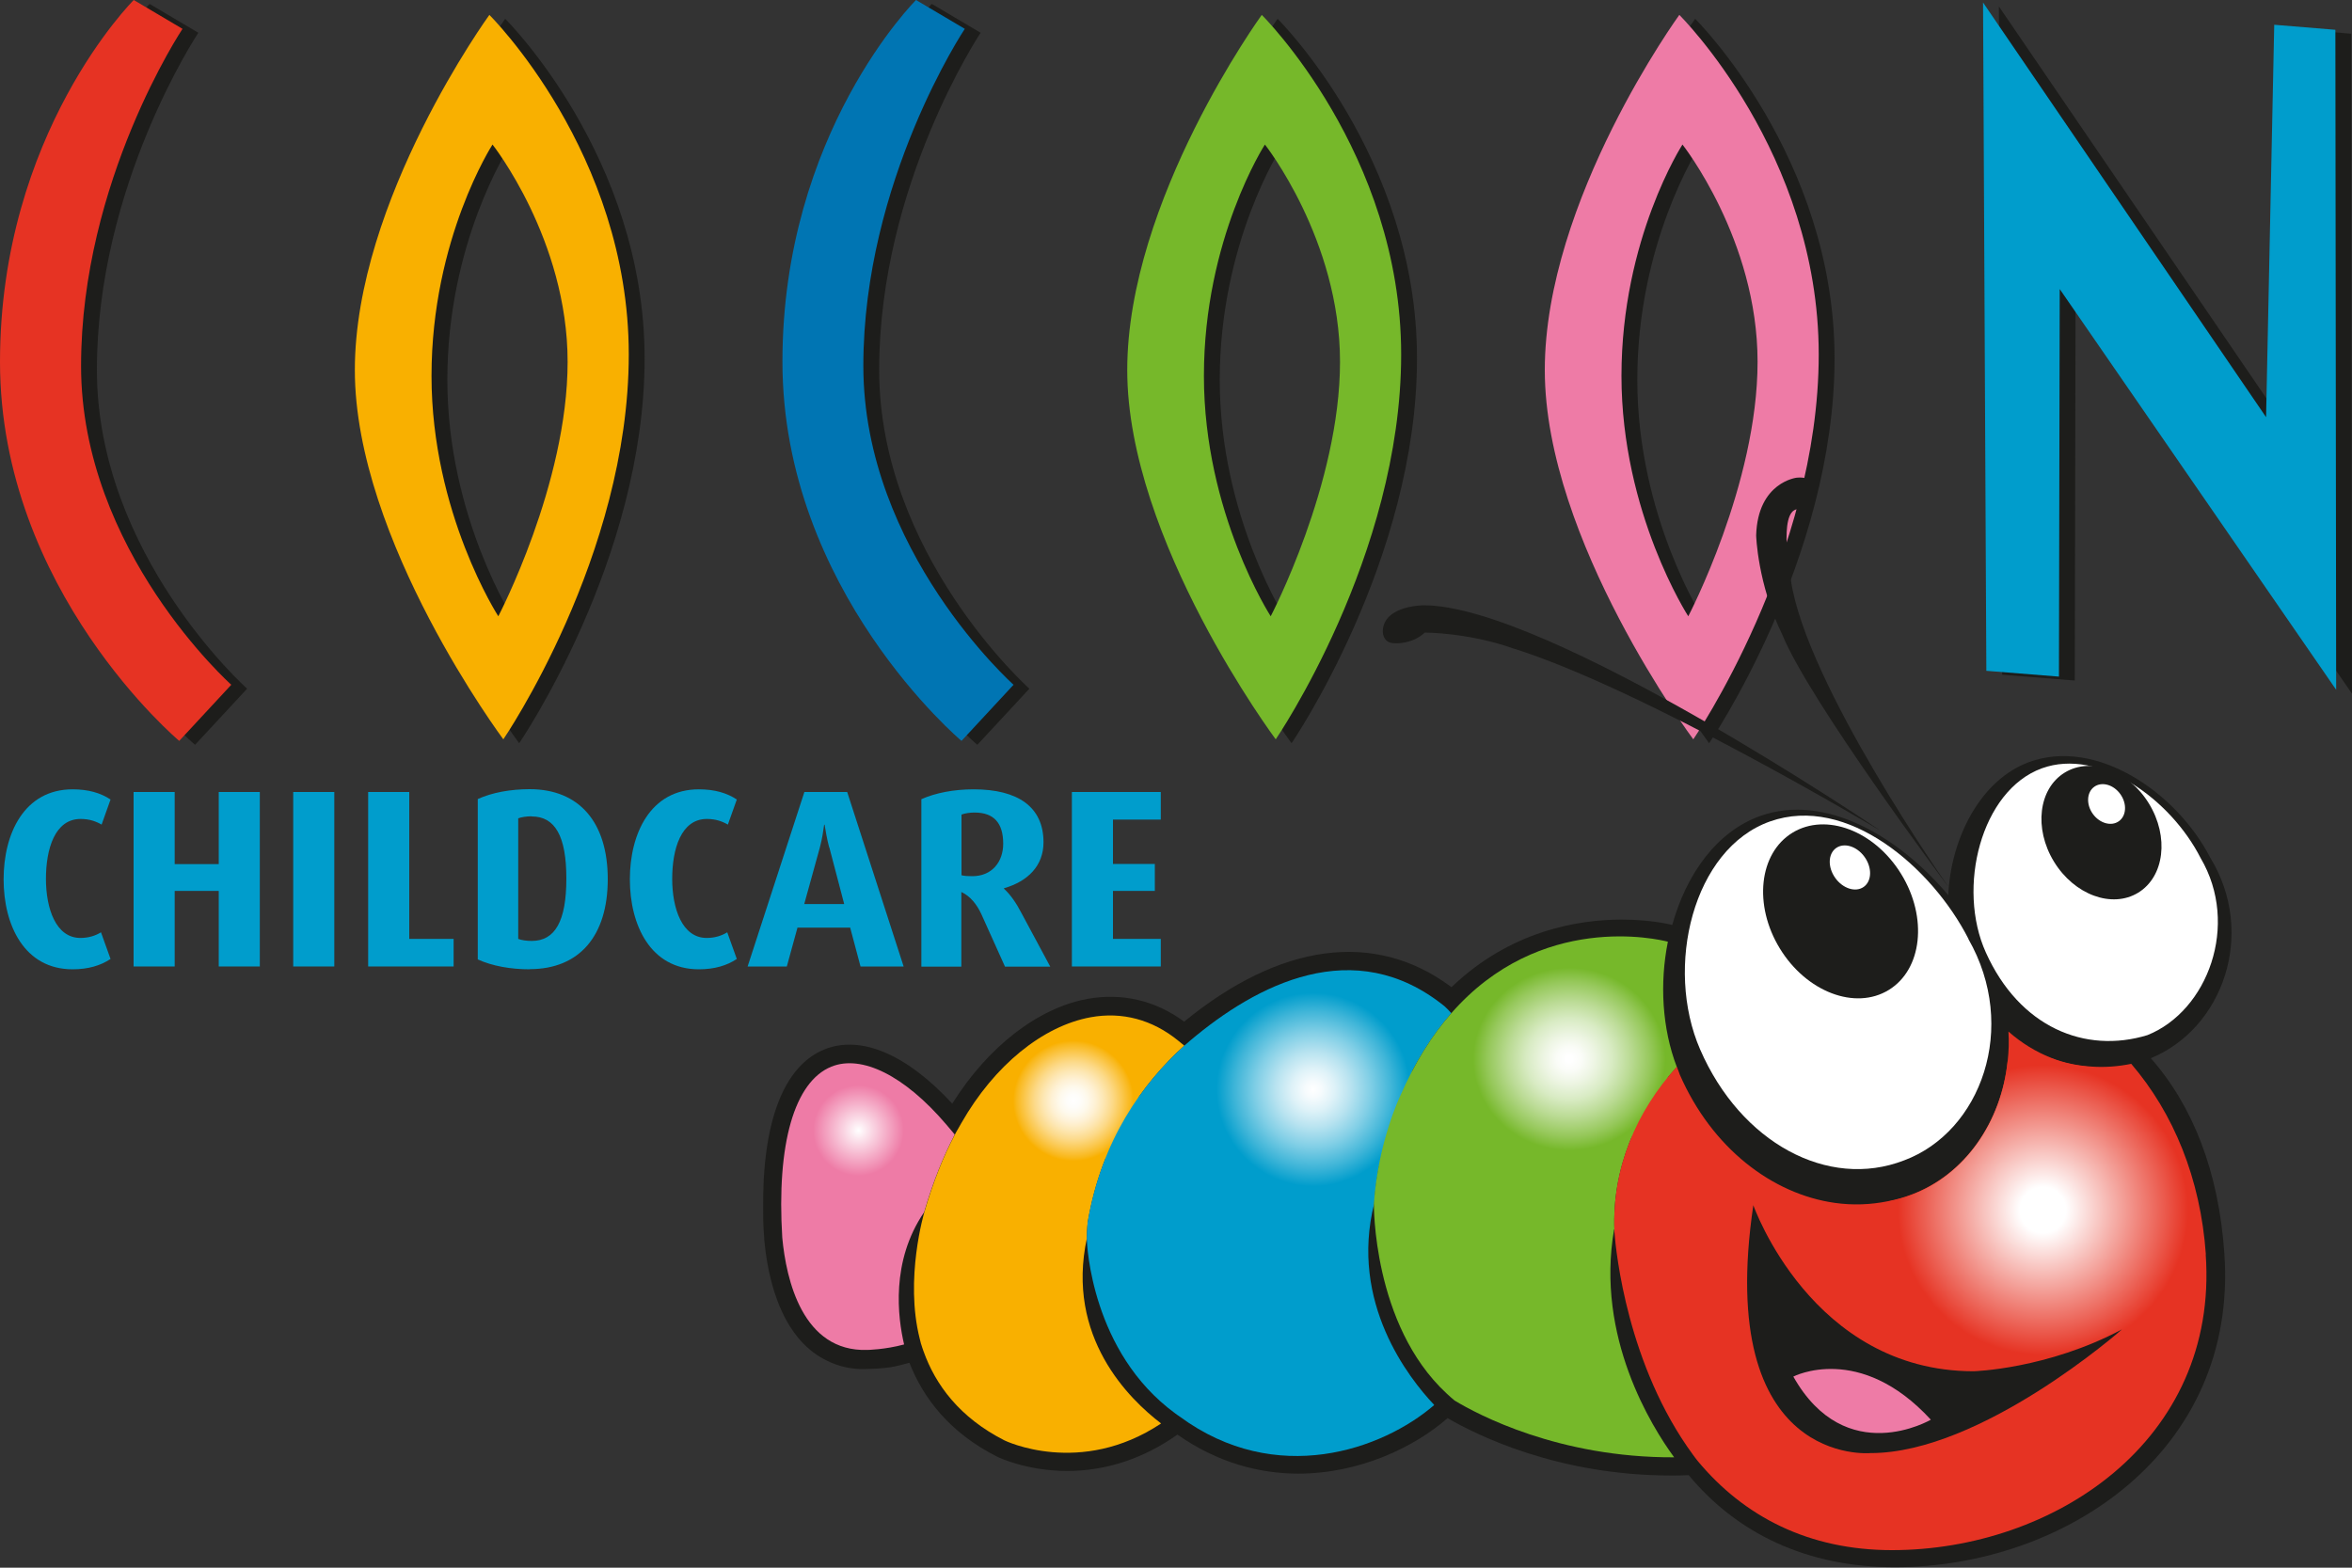
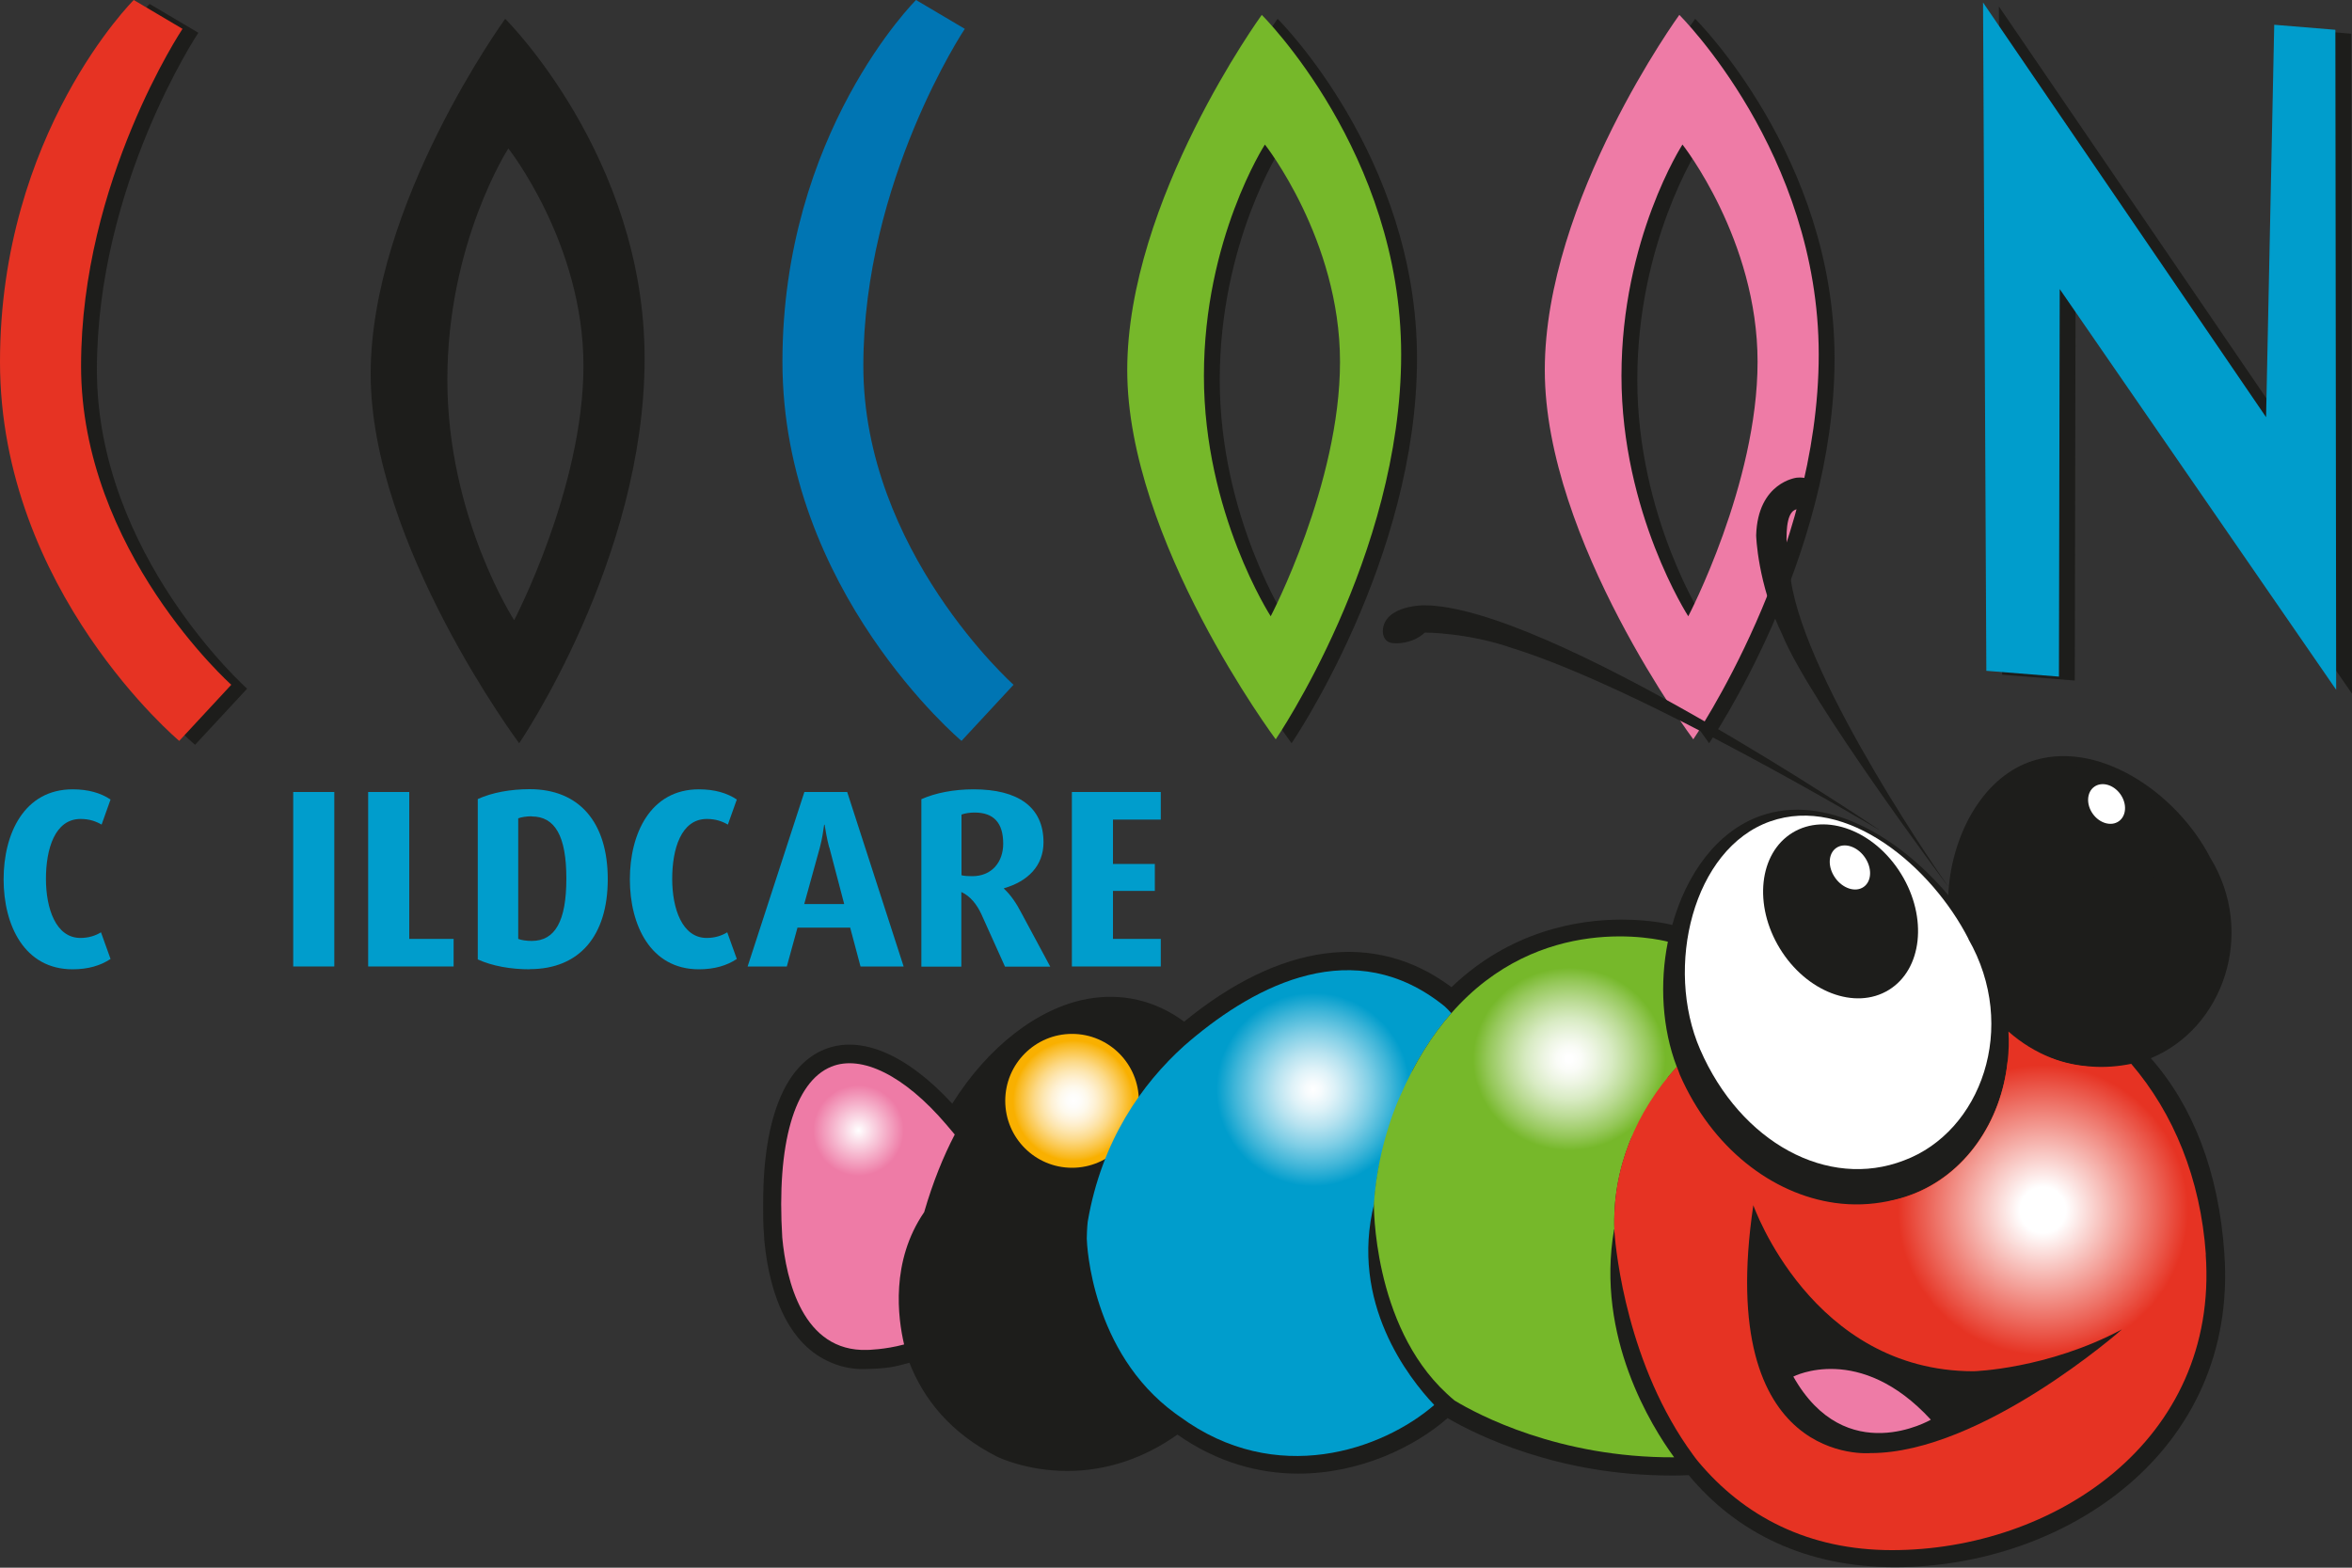
<svg xmlns="http://www.w3.org/2000/svg" id="a" width="150" height="100" viewBox="0 0 150 100">
  <rect x="0" y="0" width="150" height="100" fill="#333333" stroke="none" />
  <defs>
    <radialGradient id="b" cx="68.46" cy="70.22" fx="68.46" fy="70.22" r="4.27" gradientTransform="" gradientUnits="userSpaceOnUse">
      <stop offset="0" stop-color="#fff" />
      <stop offset=".1" stop-color="#fefdfa" />
      <stop offset=".21" stop-color="#fef9ec" />
      <stop offset=".33" stop-color="#fef1d4" />
      <stop offset=".45" stop-color="#fde7b4" />
      <stop offset=".58" stop-color="#fcda8a" />
      <stop offset=".71" stop-color="#fbca56" />
      <stop offset=".85" stop-color="#f9b81b" />
      <stop offset=".9" stop-color="#f9b000" />
    </radialGradient>
    <radialGradient id="c" cx="54.75" cy="72.11" fx="54.75" fy="72.11" r="3.86" gradientTransform="" gradientUnits="userSpaceOnUse">
      <stop offset="0" stop-color="#fff" />
      <stop offset=".75" stop-color="#ee7ba6" />
    </radialGradient>
    <radialGradient id="d" cx="83.75" cy="69.5" fx="83.75" fy="69.5" r="6.5" gradientTransform="" gradientUnits="userSpaceOnUse">
      <stop offset="0" stop-color="#fff" />
      <stop offset=".08" stop-color="#f6fbfd" />
      <stop offset=".21" stop-color="#def2f8" />
      <stop offset=".37" stop-color="#b8e3f0" />
      <stop offset=".56" stop-color="#82cfe6" />
      <stop offset=".77" stop-color="#3fb5d8" />
      <stop offset=".95" stop-color="#009dcc" />
    </radialGradient>
    <radialGradient id="e" cx="88.12" cy="61.25" fx="88.12" fy="61.25" r="5.68" gradientTransform="translate(-5.66 -2.27) scale(1.2 1.14)" gradientUnits="userSpaceOnUse">
      <stop offset=".03" stop-color="#fff" />
      <stop offset=".12" stop-color="#fafcf7" />
      <stop offset=".24" stop-color="#edf5e3" />
      <stop offset=".4" stop-color="#d8ebc3" />
      <stop offset=".57" stop-color="#bbdb95" />
      <stop offset=".76" stop-color="#96c85b" />
      <stop offset=".9" stop-color="#76b82a" />
    </radialGradient>
    <radialGradient id="f" cx="130.29" cy="77.19" fx="130.29" fy="77.19" r="9.74" gradientTransform="" gradientUnits="userSpaceOnUse">
      <stop offset=".15" stop-color="#fff" />
      <stop offset=".95" stop-color="#e63323" />
    </radialGradient>
  </defs>
  <path d="M137.15,67.51c4.64-1.9,6.76-7.98,3.81-12.8-2.16-4.19-7.28-7.66-11.55-6.1-3.09,1.13-4.99,4.83-5.16,8.49-3.12-3.71-7.83-6.53-11.99-5.05-2.78.99-4.72,3.73-5.61,6.95h-.02c-.05-.02-1.32-.34-3.21-.34-2.74,0-7.08.69-10.85,4.31-.03-.03-.08-.05-.11-.08-4.81-3.53-10.81-2.74-16.94,2.28-1.84-1.36-3.97-1.85-6.18-1.45-3.17.59-6.34,3.06-8.61,6.68-2.89-3.14-5.83-4.4-8.15-3.46-2.62,1.06-3.97,4.66-3.91,10.2,0,.01,0,.03,0,.04,0,.17-.01.88.07,1.83,0,.03,0,.05,0,.08h0c.18,1.92.74,4.81,2.48,6.6,1.05,1.09,2.49,1.68,3.93,1.64,1.46-.04,1.78-.11,2.85-.4.88,2.25,2.55,4.45,5.59,5.99.08.04,1.89.91,4.48.91h0c2.48,0,4.88-.8,7.02-2.32,2.55,1.79,5.21,2.49,7.71,2.49,3.92,0,7.42-1.7,9.52-3.54,1.85,1.08,7.04,3.66,14.25,3.66h0c.27,0,.79,0,1.13-.02,3.04,3.67,7.49,5.88,13.17,5.87,10.79-.01,21.87-7.36,20.99-20.01-.36-5.22-2.01-9.43-4.71-12.48Z" fill="#1d1d1b" />
  <path d="M60.35,71.73c-2.67-3.13-5.4-4.47-7.33-3.69-2.36.96-3.5,4.93-3.13,10.91.25,2.67,1.29,7.29,5.42,7.16,0,0,1.14-.02,2.35-.35-.4-1.7-.87-5.3,1.28-8.44.56-1.93,1.23-3.57,1.95-4.95,0,0,0,0,0,0h0s-.54-.64-.54-.64Z" fill="#ee7ba6" />
-   <path d="M69.55,64.89c-3.04.56-6.13,3.05-8.24,6.75l-.21.37c-.07.12-.14.23-.2.36-.73,1.38-1.39,3.02-1.95,4.95,0,0,0,0,0,0,0,0-1.27,4.25-.29,8.09.02.08.04.16.06.24,0,.03.02.07.03.1.04.15.1.3.15.45.76,2.13,2.29,4.22,5.16,5.68,0,0,4.82,2.36,9.99-1.08-2.02-1.54-6.1-5.51-4.73-11.84,0,0,0,.03,0,.04,0-.68.06-1.08.06-1.08.89-5.19,3.47-8.79,6.15-11.22l-.38-.31c-1.65-1.35-3.59-1.87-5.6-1.5Z" fill="#f9b000" />
  <ellipse cx="68.37" cy="70.22" rx="4.26" ry="4.27" fill="url(#b)" />
  <ellipse cx="54.68" cy="72.11" rx="3.86" ry="3.86" fill="url(#c)" />
  <path d="M9.54.25l3.11,1.84s-6.47,9.7-6.47,21.5,9.58,20.34,9.58,20.34l-3.32,3.58S1.01,37.93,1.01,23.33,9.54.25,9.54.25Z" fill="#1d1d1b" />
-   <path d="M59.43.25l3.11,1.84s-6.47,9.7-6.47,21.5,9.58,20.34,9.58,20.34l-3.32,3.58s-11.42-9.59-11.42-24.19S59.43.25,59.43.25Z" fill="#1d1d1b" />
  <path d="M32.22,1.2s8.89,8.8,8.89,21.66-8,24.55-8,24.55c0,0-9.47-12.7-9.47-23.55S32.22,1.2,32.22,1.2ZM28.53,24.23c0,8.75,4.26,15.33,4.26,15.33,0,0,4.42-8.43,4.42-16.23s-4.79-13.86-4.79-13.86c0,0-3.89,6.01-3.89,14.75Z" fill="#1d1d1b" />
  <path d="M81.48,1.2s8.89,8.8,8.89,21.66-8,24.55-8,24.55c0,0-9.47-12.7-9.47-23.55S81.48,1.2,81.48,1.2ZM77.79,24.23c0,8.75,4.26,15.33,4.26,15.33,0,0,4.42-8.43,4.42-16.23s-4.79-13.86-4.79-13.86c0,0-3.89,6.01-3.89,14.75Z" fill="#1d1d1b" />
  <path d="M108.11,1.2s8.89,8.8,8.89,21.66-8,24.55-8,24.55c0,0-9.47-12.7-9.47-23.55S108.11,1.2,108.11,1.2ZM104.42,24.23c0,8.75,4.26,15.33,4.26,15.33,0,0,4.42-8.43,4.42-16.23s-4.79-13.86-4.79-13.86c0,0-3.89,6.01-3.89,14.75Z" fill="#1d1d1b" />
  <polygon points="127.69 43.04 127.48 .41 145.53 26.86 146.05 1.83 149.95 2.15 150 44.25 132.37 18.7 132.32 43.41 127.69 43.04" fill="#1d1d1b" />
  <path d="M8.53,0l3.11,1.84s-6.47,9.7-6.47,21.5,9.58,20.34,9.58,20.34l-3.32,3.58S0,37.68,0,23.08,8.53,0,8.53,0Z" fill="#e63323" />
  <path d="M58.42,0l3.11,1.84s-6.47,9.7-6.47,21.5,9.58,20.34,9.58,20.34l-3.32,3.58s-11.42-9.59-11.42-24.19S58.42,0,58.42,0Z" fill="#0075b3" />
-   <path d="M31.21.95s8.89,8.8,8.89,21.66-8,24.55-8,24.55c0,0-9.47-12.7-9.47-23.55S31.21.95,31.21.95ZM27.52,23.98c0,8.75,4.26,15.33,4.26,15.33,0,0,4.42-8.43,4.42-16.23s-4.79-13.86-4.79-13.86c0,0-3.89,6.01-3.89,14.75Z" fill="#f9b000" />
  <path d="M80.47.95s8.89,8.8,8.89,21.66-8,24.55-8,24.55c0,0-9.47-12.7-9.47-23.55S80.47.95,80.47.95ZM76.78,23.98c0,8.75,4.26,15.33,4.26,15.33,0,0,4.42-8.43,4.42-16.23s-4.79-13.86-4.79-13.86c0,0-3.89,6.01-3.89,14.75Z" fill="#76b82a" />
  <path d="M107.1.95s8.89,8.8,8.89,21.66-8,24.55-8,24.55c0,0-9.47-12.7-9.47-23.55S107.1.95,107.1.95ZM103.41,23.98c0,8.75,4.26,15.33,4.26,15.33,0,0,4.42-8.43,4.42-16.23s-4.79-13.86-4.79-13.86c0,0-3.89,6.01-3.89,14.75Z" fill="#ee7ba6" />
  <polygon points="126.68 42.79 126.47 .16 144.52 26.61 145.04 1.58 148.94 1.9 148.99 44 131.36 18.44 131.31 43.16 126.68 42.79" fill="#009dcc" />
  <path d="M4.63,61.83c-3.09,0-4.4-2.83-4.4-5.74s1.31-5.74,4.4-5.74c1,0,1.79.23,2.42.65l-.57,1.6c-.36-.21-.78-.36-1.34-.36-1.65,0-2.21,1.93-2.21,3.82s.63,3.77,2.2,3.77c.53,0,.97-.15,1.31-.36l.61,1.7c-.63.42-1.42.66-2.42.66Z" fill="#009dcc" />
-   <path d="M13.95,61.65v-4.82h-2.81v4.82h-2.62v-11.13h2.62v4.6h2.81v-4.6h2.62v11.13h-2.62Z" fill="#009dcc" />
  <path d="M18.7,61.65v-11.13h2.62v11.13h-2.62Z" fill="#009dcc" />
  <path d="M23.48,61.65v-11.13h2.62v9.37h2.83v1.76h-5.45Z" fill="#009dcc" />
  <path d="M33.78,61.83c-1.21,0-2.39-.21-3.31-.63v-10.23c.92-.42,2.1-.63,3.31-.63,3.17,0,4.98,2.12,4.98,5.74s-1.81,5.74-4.98,5.74ZM33.91,52.07c-.32,0-.66.05-.86.13v7.69c.19.08.53.13.86.13,1.49,0,2.21-1.26,2.21-3.98s-.73-3.96-2.21-3.96Z" fill="#009dcc" />
  <path d="M44.57,61.83c-3.09,0-4.4-2.83-4.4-5.74s1.31-5.74,4.4-5.74c1,0,1.79.23,2.42.65l-.57,1.6c-.36-.21-.78-.36-1.34-.36-1.65,0-2.21,1.93-2.21,3.82s.63,3.77,2.2,3.77c.53,0,.97-.15,1.31-.36l.61,1.7c-.63.42-1.42.66-2.42.66Z" fill="#009dcc" />
  <path d="M54.88,61.65l-.66-2.48h-3.36l-.68,2.48h-2.5l3.62-11.13h2.73l3.6,11.13h-2.75ZM52.88,54.05c-.15-.57-.23-1.07-.29-1.44h-.03c-.05.37-.13.92-.27,1.44l-1,3.62h2.55l-.95-3.62Z" fill="#009dcc" />
  <path d="M64.09,61.65l-1.5-3.33c-.29-.63-.71-1.16-1.28-1.42v4.76h-2.55v-10.68c.89-.4,2.07-.63,3.33-.63,2.83,0,4.46,1.12,4.46,3.38,0,1.49-.99,2.49-2.52,2.93v.03c.44.4.81.97,1.08,1.49l1.87,3.48h-2.89ZM62.16,51.83c-.32,0-.63.05-.84.13v3.87c.18.05.44.06.69.06,1.26,0,1.97-.92,1.97-2.07,0-1.33-.6-1.99-1.83-1.99Z" fill="#009dcc" />
  <path d="M68.36,61.65v-11.13h5.67v1.76h-3.05v2.83h2.67v1.72h-2.67v3.06h3.05v1.76h-5.67Z" fill="#009dcc" />
  <path d="M119.81,52.91s-21.11-14.3-29.01-14.3c0,0-2.51,0-2.61,1.6,0,0-.07.82.75.82,0,0,1.09.1,1.93-.68,0,0,2.75,0,5.57.99,8.31,2.58,23.38,11.59,23.38,11.59Z" fill="#1d1d1b" />
  <path d="M124.22,56.51s-9.06-12.88-10.01-19.54c0,0-.84-4.39.43-4.49,0,0,1.16-.01,1.19-.97,0,0,.05-1.18-1.24-1.04,0,0-2.49.28-2.59,3.68,0,0,.08,3.07,1.66,6.32,1.73,4.25,10.55,16.04,10.55,16.04Z" fill="#1d1d1b" />
-   <path d="M140.35,54.74c2.5,4.25.45,9.75-3.4,11.29-3.97,1.21-8.15-.5-10.3-5.27-1.87-4.13-.31-10.34,3.57-11.75,3.66-1.33,8.22,1.97,10.13,5.73Z" fill="#fff" />
  <ellipse cx="134.02" cy="53.11" rx="3.55" ry="4.49" transform="translate(-8.02 77.73) rotate(-31.45)" fill="#1d1d1b" />
  <ellipse cx="134.35" cy="51.27" rx="1.08" ry="1.35" transform="translate(-4.82 87.49) rotate(-35.47)" fill="#fff" />
  <path d="M125.53,59.89c3.23,5.64.81,12.3-4.1,14.13-4.86,1.88-10.42-1.14-13-7.07-2.29-5.26-.46-12.81,4.45-14.55s10.33,2.92,12.66,7.49Z" fill="#fff" />
  <ellipse cx="117.38" cy="58.13" rx="4.54" ry="5.88" transform="translate(-13.08 69.81) rotate(-31.46)" fill="#1d1d1b" />
  <ellipse cx="117.98" cy="55.33" rx="1.15" ry="1.52" transform="translate(-10.2 78.8) rotate(-35.5)" fill="#fff" />
  <path d="M89.3,69.92c.95-2.2,2.07-3.92,3.26-5.29-.12-.13-.26-.29-.43-.44-5.76-4.66-12.01-1.38-16.24,2.2l-.37.32h0c-2.69,2.43-5.26,6.03-6.15,11.22,0,0-.05.4-.06,1.08.01.41.31,7.24,5.63,11.14.1.07.2.15.31.22,6.14,4.51,12.92,2.1,16.21-.74,0,0,0-.01,0-.02-1.61-1.7-5.4-6.52-3.82-12.84.27-3.91,1.67-6.84,1.67-6.84Z" fill="#009dcc" />
  <ellipse cx="83.65" cy="69.5" rx="6.49" ry="6.5" fill="url(#d)" />
  <path d="M102.96,78.41s0,.03,0,.09c-.15-3.97,1.4-7.59,3.98-10.44-.94-2.46-1.1-5.34-.57-7.99-.61-.16-8.14-1.93-13.82,4.57-1.2,1.37-2.31,3.1-3.26,5.29,0,0-1.41,2.94-1.67,6.84,0,0,0,0,0,0,0,0-.1,7.72,4.63,12.11.17.16.34.31.52.46,1.47.89,6.64,3.65,14,3.62-1.43-1.95-5.02-7.68-3.83-14.54Z" fill="#76b82a" />
  <ellipse cx="99.68" cy="67.58" rx="6.78" ry="6.47" fill="url(#e)" />
  <path d="M140.68,80.02c-.34-4.84-2.06-9.01-4.76-12.16-.83.17-1.66.23-2.46.18-.92-.05-1.82-.23-2.67-.57-.95-.38-1.86-.93-2.7-1.67.04.63.02,1.26-.05,1.87-.4,3.88-2.72,7.25-6.14,8.53-.49.19-.98.32-1.48.42-1.12.23-2.27.27-3.4.11-3.99-.56-7.84-3.49-9.89-8.18-.02-.04-.03-.09-.05-.14-.05-.12-.09-.25-.14-.37-2.58,2.86-4.14,6.47-3.98,10.44,0,.03,0,.07,0,.11.1,1.29.83,8.52,5.02,14.22.09.12.18.25.28.37h0c2.97,3.58,7.11,5.7,12.4,5.7,10.29,0,20.85-6.95,20.01-18.87Z" fill="#e63323" />
  <path d="M130.13,86.94c5.37,0,9.73-4.36,9.73-9.74,0-4.21-2.67-7.78-6.4-9.14-.92-.05-1.82-.23-2.67-.57-.22-.01-.44-.03-.66-.03-.72,0-1.41.08-2.09.23-.4,3.88-2.72,7.25-6.14,8.53-.49.19-.98.32-1.48.42-.01.19-.03.37-.03.56,0,5.38,4.36,9.74,9.73,9.74Z" fill="url(#f)" />
  <path d="M111.82,76.88s3.71,10.59,14.05,10.59c0,0,4.69-.13,9.46-2.67,0,0-8.96,7.9-16.04,7.89,0,0-9.95.93-7.47-15.82Z" fill="#1d1d1b" />
  <path d="M114.37,87.81s4.22-2.2,8.77,2.75c0,0-5.42,3.18-8.77-2.75Z" fill="#ee7ba6" />
</svg>